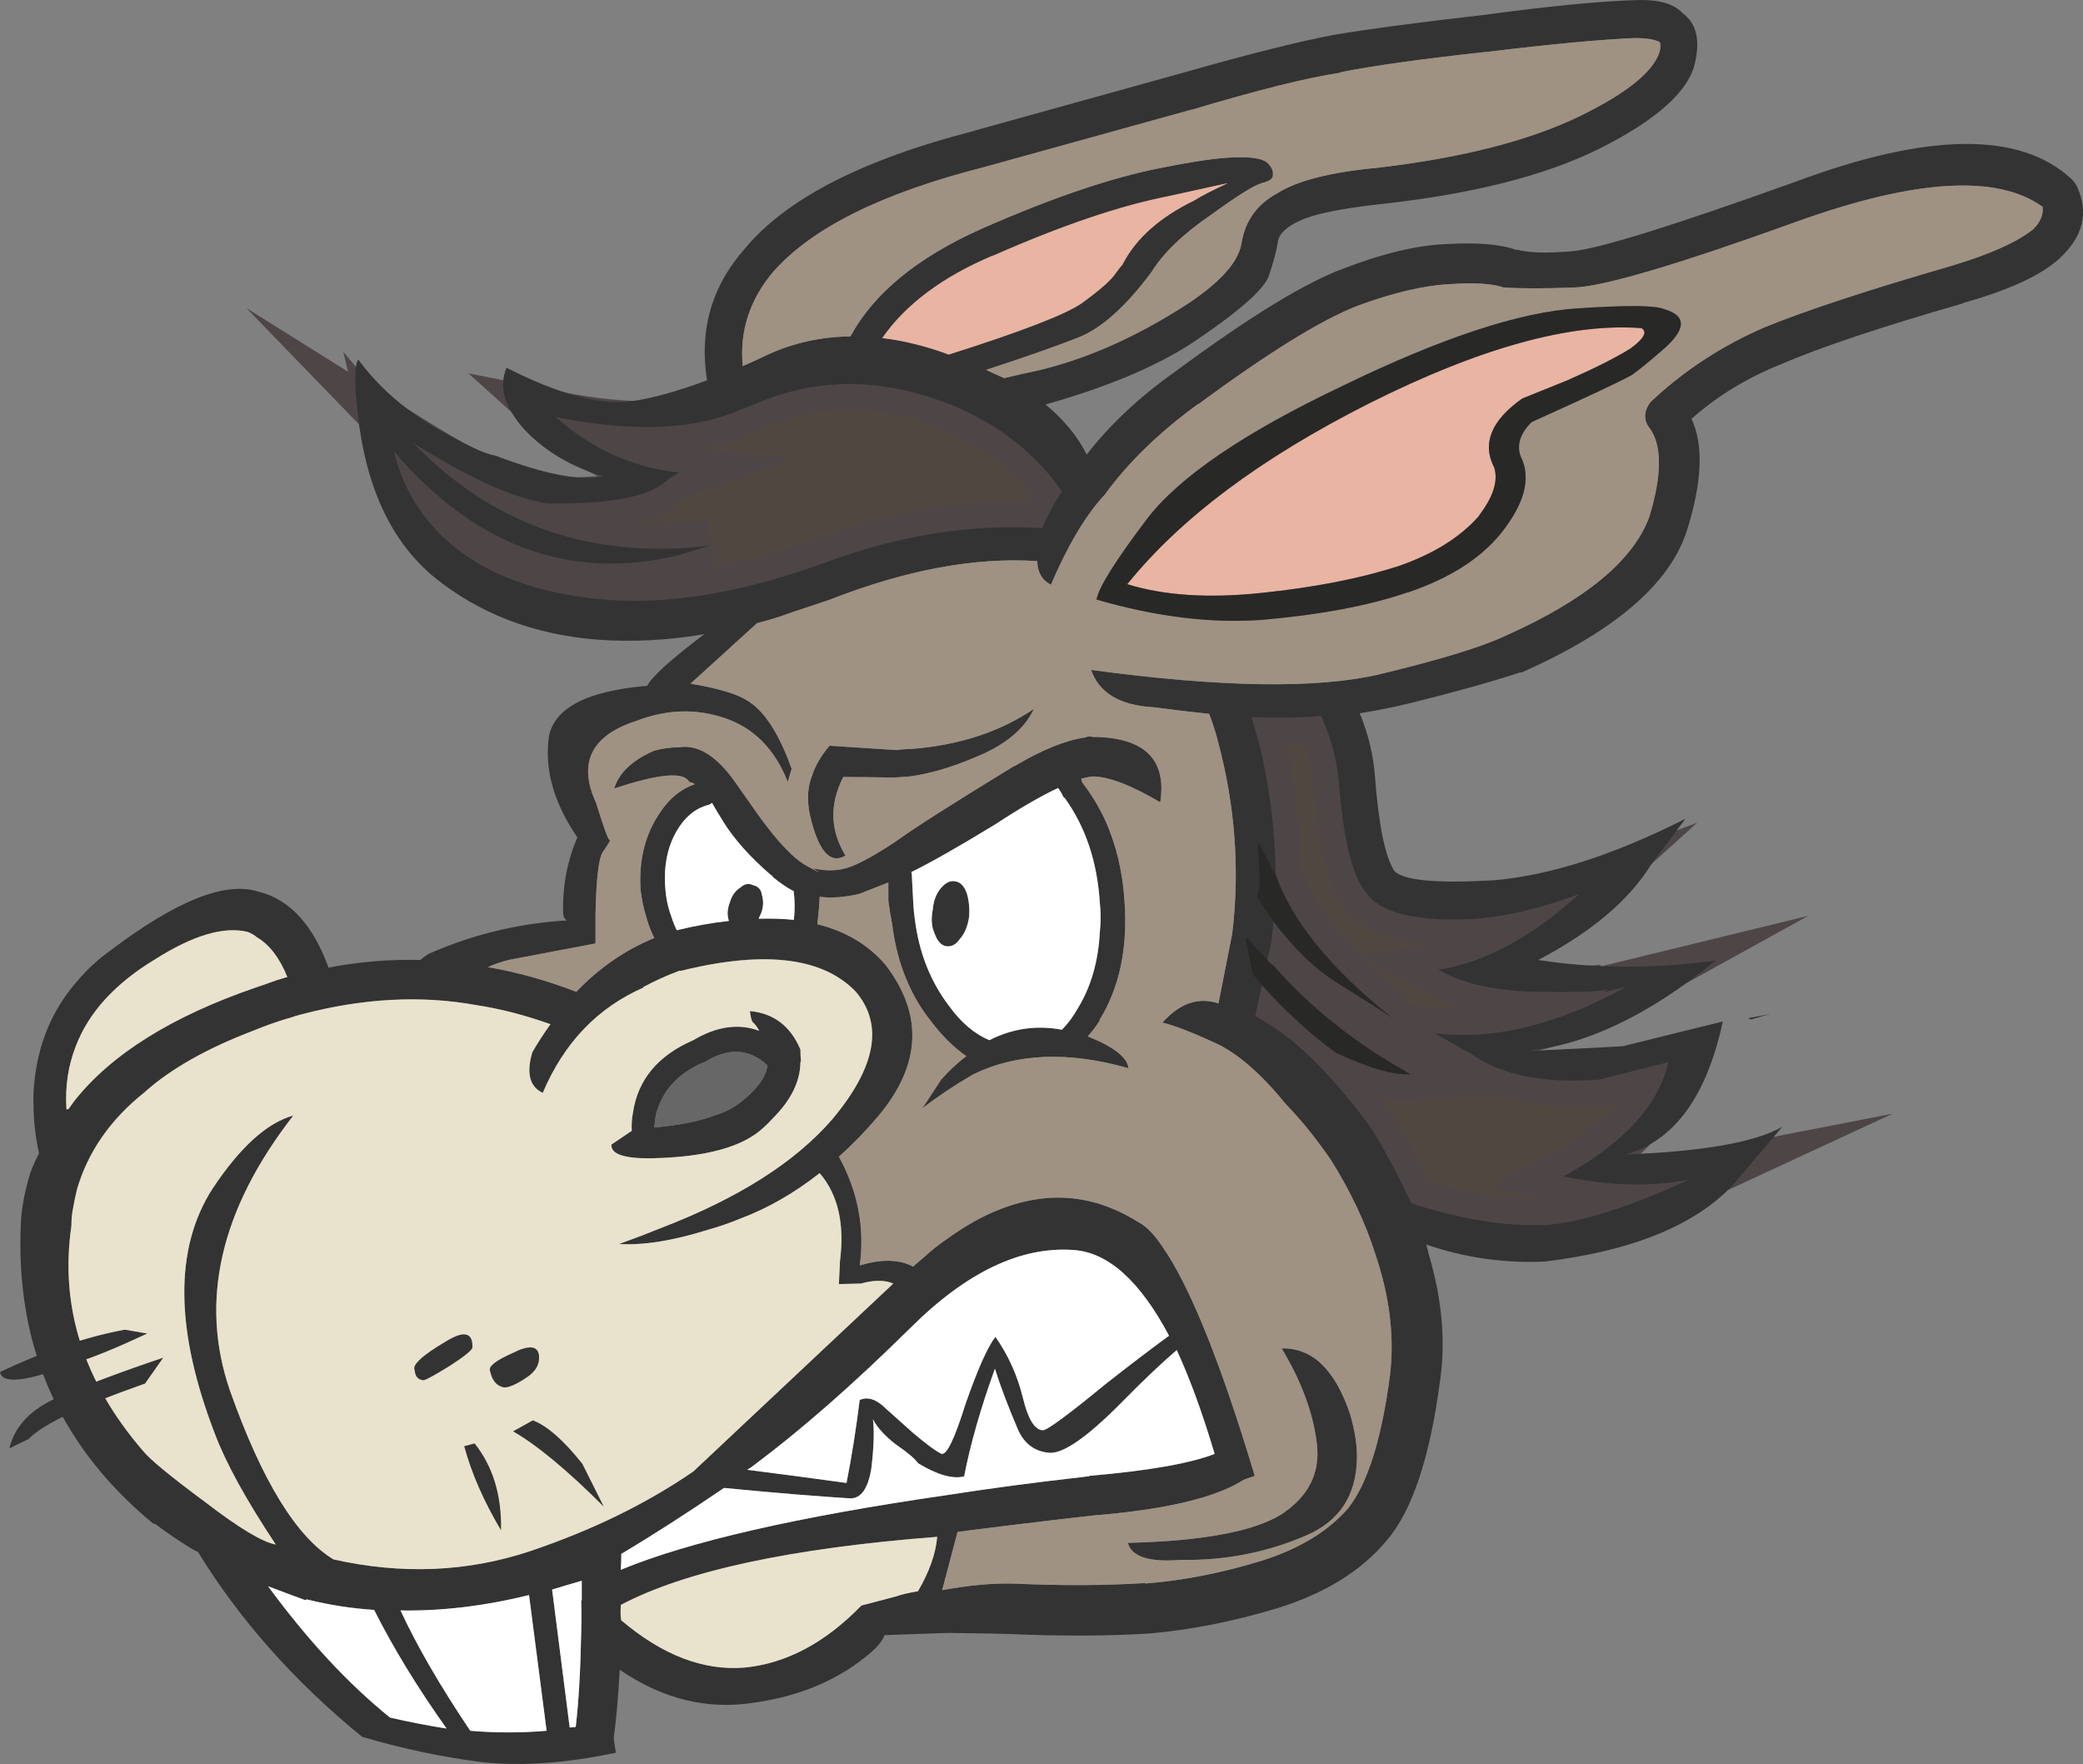
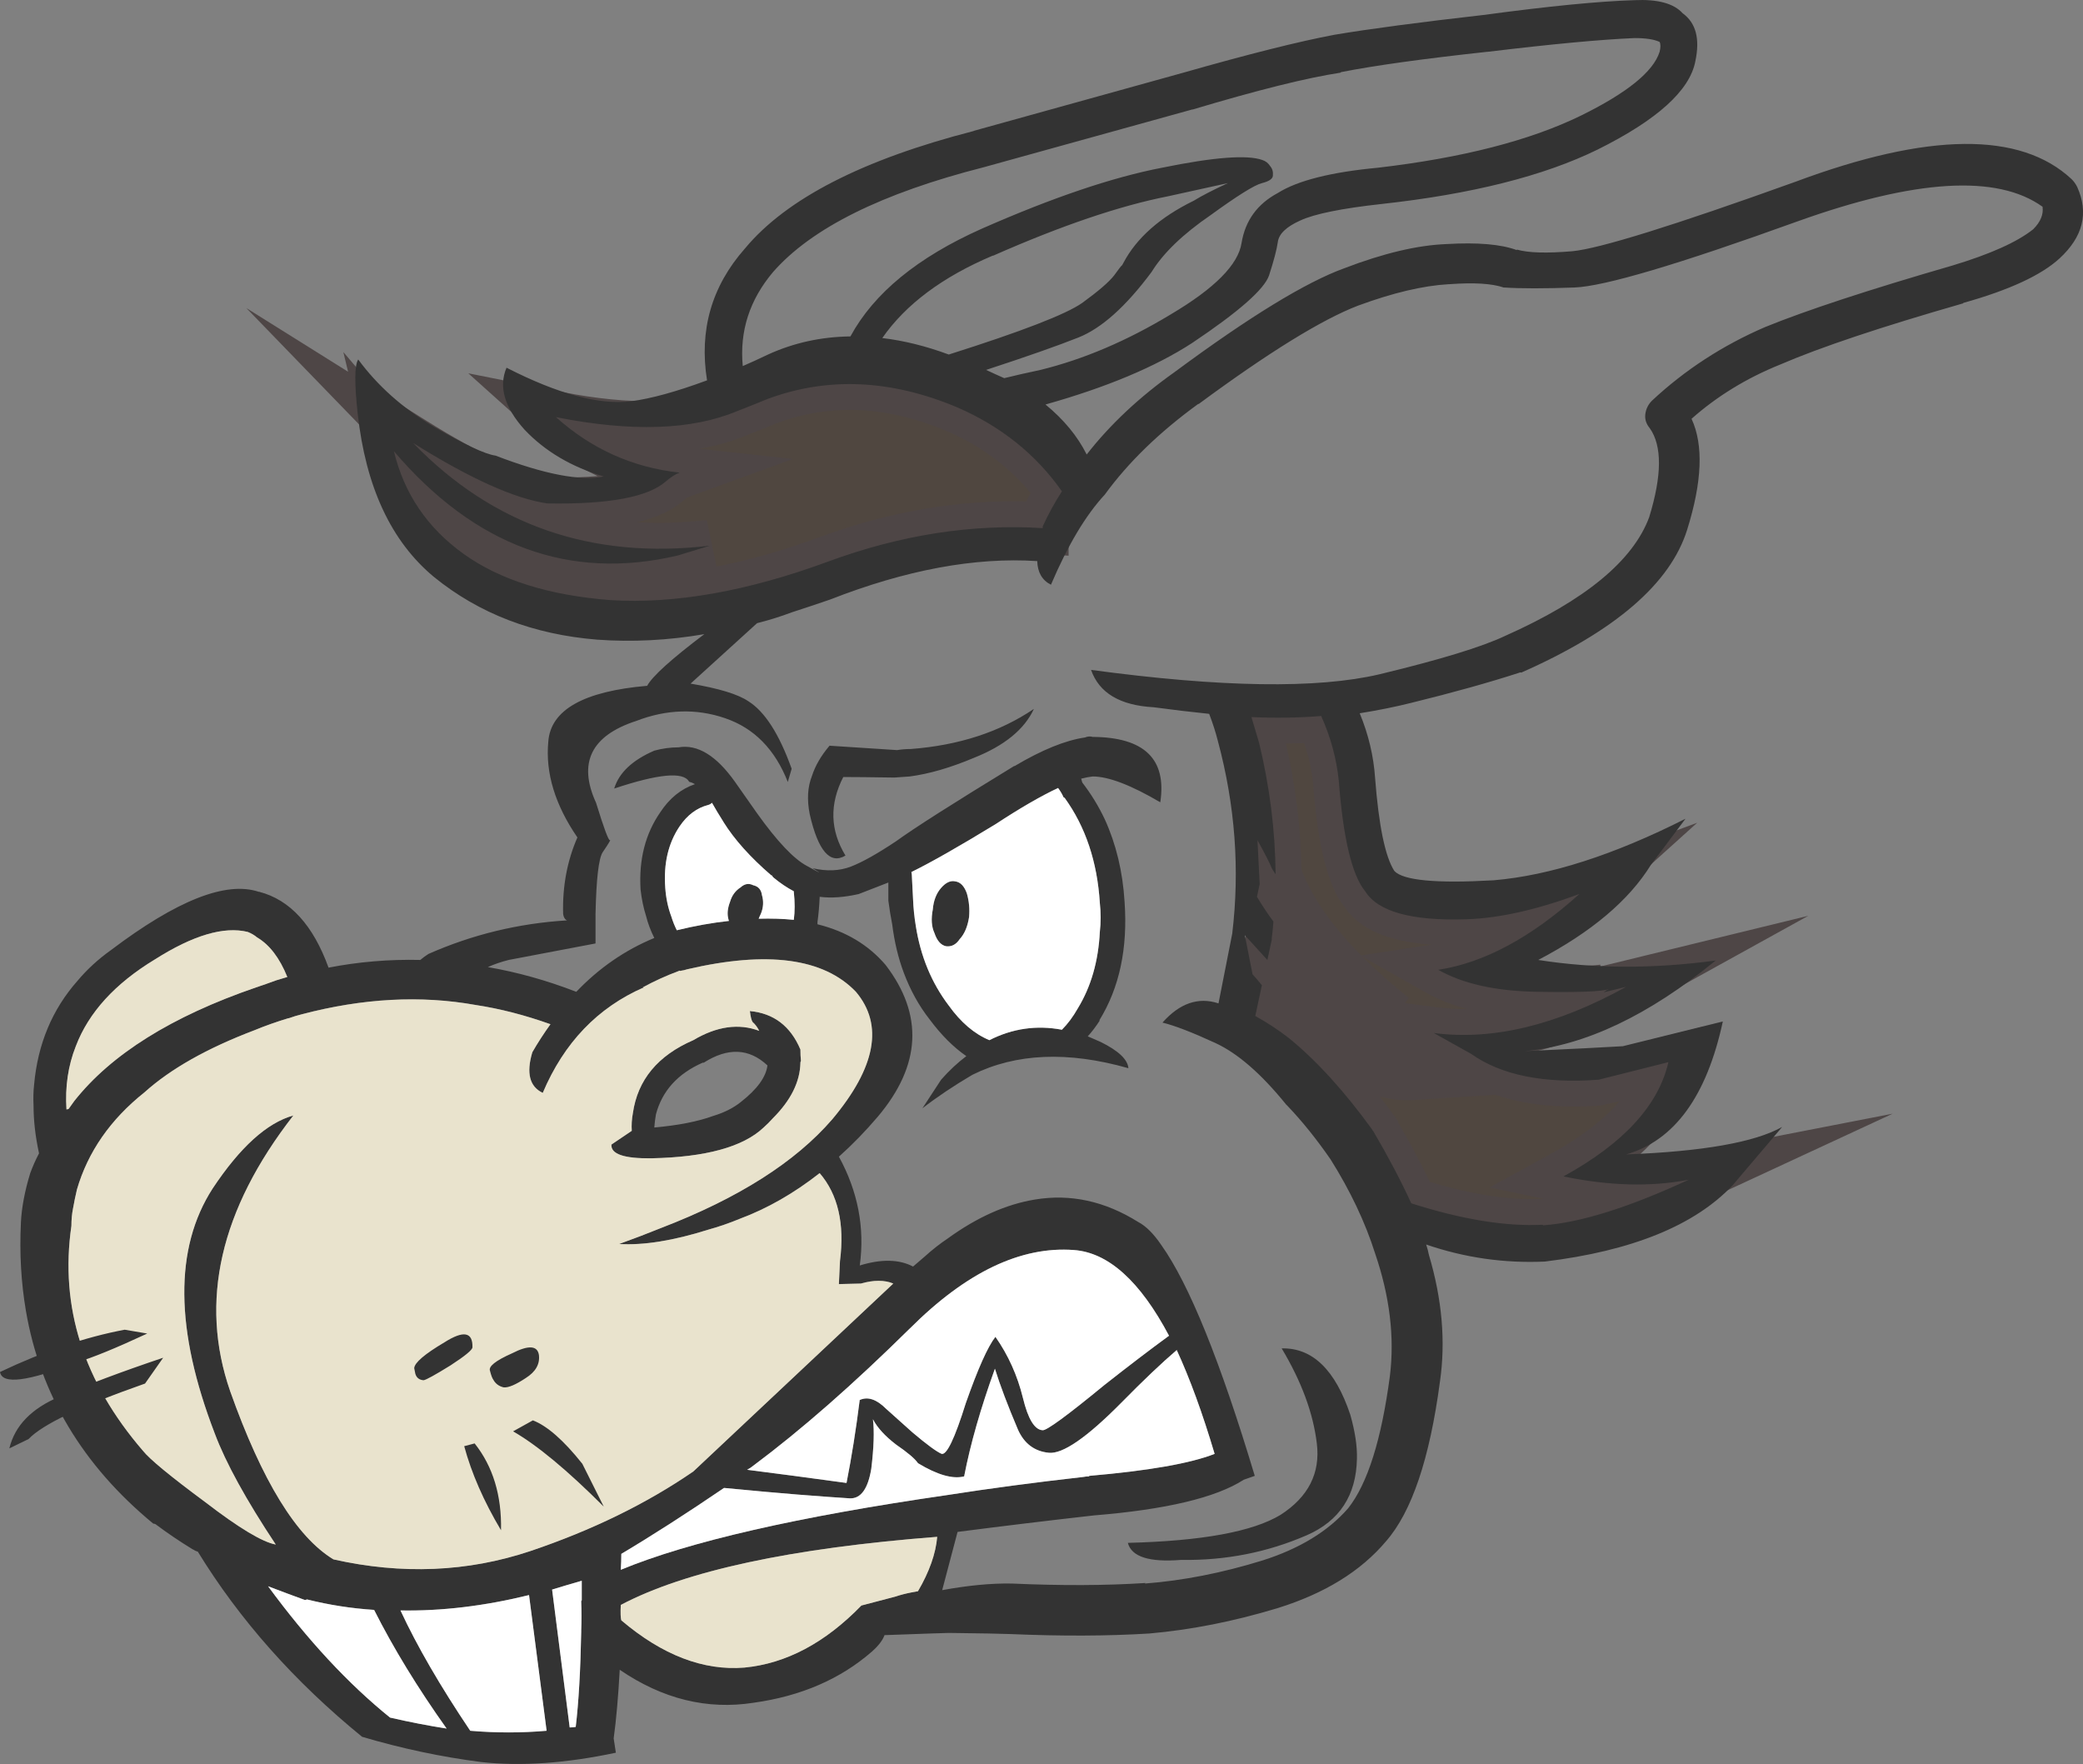
<svg xmlns="http://www.w3.org/2000/svg" id="Layer_1" data-name="Layer 1" viewBox="0 0 142.712 120.849">
  <rect x="0" y="0" width="142.712" height="120.849" fill="#808080" stroke="none" />
  <defs>
    <style>
      .cls-1 {
        fill: #9f9283;
      }

      .cls-1, .cls-2, .cls-3, .cls-4, .cls-5, .cls-6, .cls-7, .cls-8, .cls-9 {
        stroke-width: 0px;
      }

      .cls-1, .cls-2, .cls-3, .cls-4, .cls-5, .cls-6, .cls-8 {
        fill-rule: evenodd;
      }

      .cls-2 {
        fill: #333;
      }

      .cls-3 {
        fill: #e9e3cd;
      }

      .cls-4 {
        fill: #676767;
      }

      .cls-5 {
        fill: #282826;
      }

      .cls-6 {
        fill: #fff;
      }

      .cls-7 {
        fill: #504740;
      }

      .cls-8 {
        fill: #e9b4a2;
      }

      .cls-9 {
        fill: #4e4646;
      }
    </style>
  </defs>
  <g>
    <path class="cls-7" d="m46.559,32.38c-3.212-.351-6.035-1.618-8.469-3.801,5.169,1.029,9.309.891,12.421-.414.652-.251,1.342-.527,2.07-.828,4.115-1.531,8.443-1.342,12.985.565,3.011,1.305,5.407,3.225,7.189,5.759-.502.778-.941,1.581-1.317,2.409v.113c-4.843-.301-9.748.464-14.716,2.296-5.52,2.032-10.489,2.911-14.905,2.635-4.216-.326-7.565-1.38-10.05-3.162-2.484-1.782-4.077-4.128-4.78-7.038,5.545,6.499,12.019,8.883,19.421,7.151l2.221-.677c-8.08.953-14.855-1.393-20.325-7.038,3.889,2.434,6.95,3.814,9.184,4.14,4.191.075,6.901-.426,8.13-1.506.351-.301.665-.502.941-.602Zm39.897,35.117c1.681,1.856,3.375,3.4,5.081,4.629,2.233,1.054,3.939,1.543,5.119,1.468-3.688-2.033-6.825-4.517-9.41-7.453-.151-.1-.289-.226-.414-.376l.301-1.392v-.113c.05-.376.088-.753.113-1.129,1.405,1.857,2.848,3.25,4.328,4.178,2.133,1.33,3.412,2.145,3.839,2.446-4.241-3.387-6.913-6.675-8.017-9.862-.025-2.986-.402-5.984-1.129-8.995-.176-.602-.351-1.192-.527-1.769,1.656.075,3.25.05,4.78-.075.652,1.456,1.054,2.936,1.205,4.441.301,3.94.903,6.462,1.807,7.565.878,1.406,3.199,2.045,6.963,1.92,2.233-.076,4.805-.653,7.716-1.732-3.312,2.986-6.537,4.717-9.673,5.194,1.681.953,3.927,1.456,6.737,1.506,2.835.05,4.491-.012,4.968-.188-.125.05-.251.126-.376.226l1.543-.376c-4.768,2.635-9.159,3.689-13.173,3.162l2.559,1.431c2.058,1.455,4.968,2.044,8.732,1.769l4.78-1.204c-.678,2.96-3.074,5.57-7.189,7.828,3.137.653,5.997.728,8.581.226-4.115,1.908-7.44,2.949-9.974,3.124l-.037-.037c-2.534.125-5.533-.364-8.996-1.468-.727-1.581-1.593-3.224-2.597-4.93-.05-.05-.075-.088-.075-.113-1.907-2.635-3.814-4.73-5.721-6.285-.753-.577-1.518-1.079-2.296-1.506l.452-2.108Z" />
    <path class="cls-9" d="m105.038,85.771l-.07-.071h-.053c-2.546,0-5.488-.527-8.761-1.571l-.746-.238-.327-.711c-.681-1.479-1.501-3.04-2.438-4.643-.06-.078-.111-.156-.155-.233-1.776-2.436-3.562-4.393-5.31-5.819-.636-.487-1.332-.943-2.028-1.325l-1.158-.636,1.382-6.498c.045-.338.079-.676.102-1.014l.181-2.724-.031-.09-.002-.291c-.024-2.824-.384-5.702-1.07-8.554-.17-.582-.34-1.151-.509-1.709l-.732-2.403,2.51.114c1.575.072,3.108.047,4.555-.071l1.251-.103.514,1.145c.727,1.623,1.182,3.302,1.351,4.991.373,4.873,1.113,6.25,1.414,6.618l.132.184c.375.6,1.992,1.199,5.399,1.087,2.032-.069,4.441-.615,7.158-1.623l8.683-3.219-6.878,6.201c-1.632,1.471-3.265,2.666-4.89,3.58.26.014.526.023.798.028,3.521.062,4.275-.073,4.39-.101-.026.006-.049.015-.068.022l.043.112,14.217-3.467-11.621,6.422c-2.442,1.35-4.82,2.313-7.116,2.885,1.192.212,2.558.266,4.094.164l7.438-1.873-.647,2.824c-.519,2.265-1.86,4.342-4.001,6.209,1.167.014,2.277-.089,3.325-.293l14.311-2.781-13.226,6.132c-4.352,2.018-7.818,3.092-10.598,3.285l-.811.056Zm-7.073-4.796c2.935.875,5.501,1.265,7.637,1.16l.169-.008-3.72-.774,4.215-2.313c2.048-1.124,3.617-2.328,4.695-3.6l-1.303.301c-2.79.205-5.204-.043-7.212-.737l-5.677.362c-.652.04-1.391-.036-2.227-.236.307.396.612.805.917,1.226l.337.466v.078c.81,1.393,1.537,2.76,2.17,4.076Zm-1.709-12.253l2.212.29c.671.088,1.359.124,2.06.112-1.067-.282-2.025-.662-2.865-1.138l-4.34-2.461c.931.936,1.998,1.884,3.198,2.843l-.265.353Zm-7.088-9.15c.71,1.884,2.078,3.852,4.083,5.88l4.829-.735c-2.999-.212-4.971-1.078-5.991-2.622-1.124-1.447-1.802-4.143-2.132-8.465-.09-.896-.295-1.814-.609-2.725-.411.019-.827.031-1.247.036.662,2.874,1.02,5.774,1.067,8.63Zm-45.766-16.637c-.574,0-1.139-.017-1.696-.052-4.55-.352-8.233-1.526-10.972-3.49-2.828-2.029-4.669-4.742-5.471-8.064l-.505-2.091-7.881-8.134,6.971,4.362-.325-1.347,2.095,2.455,3.629,2.271c3.597,2.251,6.42,3.553,8.392,3.872,1.34.02,2.424-.022,3.301-.103-1.44-.69-2.788-1.596-4.033-2.713l-4.822-4.326,6.354,1.265c4.79.953,8.622.849,11.388-.311.689-.265,1.364-.536,2.077-.831,4.592-1.71,9.401-1.511,14.351.568,3.32,1.439,5.99,3.581,7.954,6.374l.687.978-.648,1.004c-.385.597-.732,1.215-1.034,1.842v1.606l-1.885-.117c-4.572-.284-9.28.453-13.992,2.19-5.042,1.856-9.72,2.793-13.934,2.793Zm5.02-7.312l.668,3.187c2.222-.429,4.567-1.095,7.019-1.998,4.752-1.753,9.519-2.581,14.192-2.457.101-.194.206-.387.314-.579-1.502-1.816-3.433-3.242-5.753-4.247-4.129-1.734-7.95-1.91-11.661-.53-.682.284-1.386.565-2.052.821-.984.413-2.065.72-3.24.922l6.413.701-7.152,2.603c-.011.005-.14.064-.396.283-.735.645-1.762,1.125-3.121,1.445,1.526.096,3.113.045,4.77-.151Z" />
  </g>
  <path class="cls-2" d="m66.733,8.969h-.037l14.378-3.99c4.492-1.28,7.942-2.145,10.351-2.597,2.384-.401,5.784-.853,10.2-1.355,4.466-.602,7.917-.941,10.351-1.016,1.606-.075,2.71.226,3.312.903.903.652,1.192,1.744.866,3.274-.376,2.008-2.61,4.027-6.7,6.06-3.688,1.807-8.619,3.049-14.792,3.726-2.735.301-4.592.678-5.57,1.129-.954.427-1.468.916-1.543,1.468-.075.527-.276,1.292-.602,2.296-.326.954-2.083,2.497-5.269,4.63-2.509,1.631-5.859,3.036-10.049,4.215,1.254,1.029,2.195,2.17,2.823,3.425,1.606-2.058,3.613-3.94,6.022-5.646,5.119-3.789,8.996-6.16,11.63-7.114,2.685-1.029,5.018-1.581,7.001-1.656,2.133-.126,3.739.012,4.818.414v-.037c.778.226,2.045.263,3.802.113,1.857-.176,6.938-1.757,15.244-4.743,9.134-3.412,15.457-3.475,18.969-.188.151.151.276.326.376.527.803,1.782.401,3.412-1.205,4.893-1.254,1.154-3.45,2.17-6.587,3.049l-.037.038c-5.595,1.606-9.761,2.999-12.496,4.178-2.308.928-4.341,2.17-6.097,3.726.828,1.782.728,4.316-.301,7.603-1.154,3.688-4.943,6.95-11.367,9.786-.05-.025-.088-.025-.113,0-2.083.677-4.554,1.367-7.415,2.07-1.104.276-2.283.514-3.538.715.602,1.456.953,2.936,1.054,4.441.251,3.262.69,5.383,1.317,6.361.602.652,2.873.866,6.812.64,3.839-.326,8.218-1.731,13.136-4.215l-2.371,3.162c-1.506,2.434-4.078,4.604-7.716,6.511,3.839.603,7.892.615,12.157.038-4.592,3.764-8.958,5.834-13.098,6.21,3.287-.151,5.533-.264,6.737-.339l6.85-1.694c-1.104,5.119-3.312,8.155-6.624,9.108,5.244-.201,8.807-.828,10.689-1.882l-3.387,3.99c-2.609,2.76-6.9,4.504-12.872,5.232-2.785.126-5.495-.263-8.13-1.167.075.226.138.464.188.715.903,3.036,1.154,5.934.753,8.694-.702,5.269-1.932,8.907-3.688,10.915-1.731,2.058-4.216,3.588-7.452,4.592-2.986.903-5.909,1.481-8.77,1.732-2.836.176-6.022.188-9.56.037-.577-.025-1.97-.05-4.178-.076-.176,0-1.644.051-4.404.151-.126.351-.414.728-.866,1.129-2.158,1.882-4.855,3.049-8.092,3.501-3.187.501-6.248-.251-9.184-2.258-.1,1.857-.239,3.425-.414,4.705l.15.978c-3.437.728-6.511.941-9.221.64-2.735-.351-5.458-.928-8.168-1.731-4.642-3.789-8.393-8.017-11.254-12.684-.1-.025-.188-.063-.264-.113-.025-.025-.05-.037-.075-.037-.903-.552-1.756-1.129-2.559-1.731-.05-.025-.1-.037-.151-.037-4.843-3.99-7.753-8.857-8.732-14.604-.326-1.932-.439-3.927-.339-5.985v-.037c.05-1.028.264-2.158.64-3.387.176-.477.376-.928.602-1.355-.251-1.154-.376-2.246-.376-3.275-.025-.501-.012-.978.038-1.43.251-2.785,1.242-5.157,2.973-7.114.652-.778,1.418-1.481,2.296-2.108,4.517-3.412,7.891-4.742,10.124-3.99h.038c2.108.552,3.688,2.283,4.742,5.194,2.058-.401,4.153-.577,6.286-.527.176-.15.364-.288.565-.414,3.011-1.33,6.172-2.095,9.485-2.296-.151-.075-.239-.226-.264-.451-.05-1.882.276-3.626.978-5.232-1.531-2.233-2.195-4.416-1.995-6.549.151-2.183,2.409-3.463,6.775-3.839.351-.652,1.656-1.832,3.915-3.538-2.484.426-4.931.552-7.339.376-4.366-.351-8.092-1.782-11.179-4.291-2.936-2.434-4.68-6.173-5.232-11.216-.226-2.083-.213-3.312.038-3.688,1.33,1.807,3.049,3.337,5.156,4.592,2.108,1.229,3.526,1.895,4.253,1.995,3.337,1.279,5.809,1.756,7.414,1.43-2.208-.652-4.015-1.719-5.42-3.199-1.38-1.531-1.794-2.949-1.242-4.253,3.538,1.807,6.386,2.572,8.544,2.296,1.355-.176,3.086-.652,5.194-1.43-.552-3.438.314-6.449,2.597-9.033,2.835-3.412,8.067-6.097,15.695-8.055Zm-20.174,23.411c-.276.1-.59.301-.941.602-1.229,1.079-3.94,1.581-8.13,1.506-2.233-.326-5.294-1.706-9.184-4.14,5.47,5.646,12.245,7.992,20.325,7.038l-2.221.677c-7.402,1.732-13.876-.652-19.421-7.151.702,2.911,2.296,5.257,4.78,7.038,2.484,1.782,5.834,2.835,10.05,3.162,4.416.276,9.385-.602,14.905-2.635,4.968-1.832,9.874-2.597,14.716-2.296v-.113c.376-.828.816-1.631,1.317-2.409-1.782-2.534-4.178-4.454-7.189-5.759-4.542-1.907-8.87-2.095-12.985-.565-.728.301-1.418.577-2.07.828-3.111,1.305-7.252,1.443-12.421.414,2.434,2.183,5.256,3.45,8.469,3.801Zm.64,21.153c-.401-.677-2.108-.515-5.119.489.326-1.079,1.242-1.945,2.748-2.597.552-.15,1.104-.226,1.656-.226,1.305-.226,2.597.565,3.877,2.371.427.602.928,1.317,1.506,2.145,1.38,1.932,2.522,3.137,3.425,3.613.954.527,1.079.577.376.151.979.226,1.857.188,2.635-.113.778-.301,1.807-.878,3.086-1.731,1.205-.878,3.902-2.597,8.092-5.156h.038c1.857-1.104,3.462-1.757,4.818-1.957.176-.075.351-.088.527-.038,3.538.025,5.081,1.518,4.63,4.479-2.008-1.18-3.551-1.769-4.63-1.769-.226.025-.489.075-.79.151.025.075.05.163.075.264.602.778,1.117,1.618,1.543,2.521.778,1.706,1.229,3.588,1.355,5.646.226,3.187-.351,5.897-1.732,8.13h.038c-.276.427-.552.791-.828,1.092.301.126.59.251.866.376,1.229.602,1.869,1.205,1.919,1.807-4.14-1.179-7.703-1.029-10.689.451-1.28.753-2.421,1.518-3.425,2.296l1.28-1.957c.552-.627,1.129-1.167,1.731-1.619-.878-.602-1.719-1.442-2.521-2.521-.728-.928-1.317-1.995-1.769-3.199-.376-1.003-.64-2.108-.791-3.312-.1-.501-.188-1.041-.263-1.618v-1.242c-1.029.401-1.707.665-2.033.79-1.004.226-1.894.289-2.672.188-.025.603-.075,1.18-.151,1.732v.15c1.932.477,3.488,1.406,4.667,2.785,2.609,3.412,2.434,6.876-.527,10.388-.853,1.004-1.744,1.92-2.672,2.748,1.304,2.384,1.782,4.868,1.43,7.453,1.481-.452,2.697-.427,3.651.075l.79-.678c.527-.476,1.054-.89,1.581-1.242,2.007-1.456,4.002-2.347,5.984-2.672,2.434-.402,4.793.112,7.076,1.543.527.276,1.054.803,1.581,1.581,1.907,2.685,4.04,7.954,6.399,15.808l-.753.264c-1.907,1.229-5.332,2.044-10.275,2.446-3.111.351-6.223.727-9.334,1.129l-1.054,3.99c1.782-.326,3.362-.477,4.742-.452h.038c3.387.151,6.436.138,9.146-.037l-.038.037c2.61-.201,5.295-.727,8.055-1.581,2.534-.803,4.492-1.995,5.871-3.576,1.33-1.681,2.284-4.705,2.861-9.071.326-2.66-.012-5.458-1.016-8.394-.677-2.133-1.694-4.278-3.049-6.436-.954-1.38-1.932-2.597-2.936-3.651-.05-.051-.088-.088-.113-.113-1.706-2.108-3.325-3.513-4.855-4.215-1.581-.728-2.785-1.192-3.614-1.393,1.18-1.33,2.459-1.769,3.839-1.317l.941-4.78c.527-4.392.201-8.783-.978-13.173-.151-.602-.351-1.229-.602-1.882-1.229-.126-2.496-.276-3.801-.452-2.309-.126-3.739-.979-4.291-2.559,8.908,1.204,15.495,1.304,19.76.301,4.165-1.004,7.038-1.882,8.619-2.635,5.47-2.434,8.757-5.144,9.861-8.13.878-2.86.891-4.893.037-6.097-.251-.301-.351-.627-.301-.979.05-.351.201-.652.452-.903,2.258-2.108,4.843-3.789,7.753-5.044,2.835-1.154,7.114-2.559,12.835-4.216,2.585-.778,4.429-1.606,5.533-2.484.502-.502.715-1.016.64-1.543-3.111-2.233-8.72-1.894-16.824,1.016-8.13,2.936-13.211,4.441-15.244,4.517-2.058.075-3.663.075-4.818,0h-.037c-.803-.276-2.045-.351-3.726-.226h-.037c-1.757.1-3.827.59-6.21,1.468-2.484.954-6.122,3.199-10.915,6.737h-.038c-2.66,1.932-4.793,4.002-6.399,6.21-1.305,1.405-2.534,3.463-3.688,6.173-.602-.301-.916-.841-.941-1.619-4.266-.276-8.996.602-14.19,2.635-.878.301-1.744.59-2.597.866-.803.301-1.606.552-2.409.753l-4.554,4.14c1.932.326,3.249.727,3.952,1.204,1.129.703,2.12,2.246,2.973,4.63l-.264.903c-.878-2.233-2.308-3.688-4.291-4.366s-4.015-.615-6.097.188c-3.086,1.003-4.002,2.873-2.748,5.608.527,1.707.841,2.56.941,2.56.1-.076-.063.201-.489.828-.276.426-.439,1.844-.49,4.253v1.994l-5.947,1.129c-.502.126-.978.289-1.43.49,2.033.351,4.052.916,6.06,1.694,1.556-1.631,3.337-2.86,5.345-3.689-.251-.501-.439-1.003-.565-1.506-.176-.552-.301-1.154-.376-1.806-.125-2.058.326-3.827,1.355-5.307.627-.953,1.418-1.593,2.371-1.919-.126-.075-.251-.126-.376-.151l-.038-.037Zm29.132-34.665c.326-.451.502-.677.527-.677.025-.025.062-.088.113-.188.903-1.706,2.509-3.124,4.818-4.253.527-.326,1.305-.728,2.334-1.205-1.506.326-2.873.627-4.103.903-3.312.652-7.302,2.007-11.969,4.065h-.037c-3.438,1.455-5.96,3.337-7.566,5.646,1.481.176,2.999.552,4.554,1.129,4.993-1.581,8.042-2.76,9.146-3.538,1.104-.803,1.832-1.43,2.183-1.882Zm-14.867,32.52c.301-.05.615-.075.941-.075,3.287-.251,6.097-1.167,8.431-2.748-.652,1.405-2.02,2.522-4.103,3.35-1.606.677-3.074,1.104-4.404,1.279-.351.025-.702.05-1.054.075-1.606-.025-2.773-.037-3.5-.037-.953,1.857-.903,3.651.15,5.382-1.054.628-1.869-.313-2.446-2.822-.201-1.004-.15-1.882.151-2.635.226-.703.627-1.393,1.204-2.07l4.629.301Zm17.426-32.745c-1.756,2.359-3.425,3.852-5.006,4.479-1.455.577-3.563,1.317-6.323,2.22.426.201.841.389,1.242.565.702-.176,1.531-.364,2.484-.565,2.961-.728,5.934-1.995,8.92-3.801,3.011-1.782,4.629-3.412,4.855-4.893.251-1.531,1.079-2.673,2.484-3.425,1.355-.853,3.638-1.43,6.85-1.731,5.796-.677,10.438-1.869,13.926-3.576,3.162-1.556,4.956-3.011,5.382-4.366.075-.301.075-.527,0-.678-.376-.175-.941-.263-1.694-.263h-.037c-2.334.1-5.684.414-10.049.941h-.037c-4.391.477-7.729.941-10.012,1.392l-.037.038c-2.309.351-5.684,1.192-10.125,2.522h-.037l-14.265,3.952c-7.001,1.782-11.818,4.178-14.453,7.189-1.606,1.907-2.296,4.052-2.07,6.436.527-.226,1.104-.489,1.731-.79,1.757-.803,3.638-1.217,5.646-1.242,1.606-2.961,4.604-5.42,8.996-7.377,4.843-2.133,8.958-3.525,12.345-4.178,3.563-.728,5.859-.903,6.888-.527.226.075.401.214.527.414.15.176.213.389.188.64,0,.226-.251.401-.753.527-.502.126-1.669.853-3.501,2.183-1.907,1.305-3.262,2.61-4.065,3.915Zm8.506,41.251c-.075-.1-.163-.238-.264-.414-.126-.326-.452-.966-.979-1.919l.151,3.011-.188.865c.376.628.753,1.192,1.129,1.694-.025.376-.063.753-.113,1.129v.113l-.301,1.392c-.427-.476-.941-1.041-1.543-1.694l.527,2.673c.226.251.439.501.64.753l-.452,2.108c.778.426,1.543.928,2.296,1.506,1.907,1.556,3.814,3.651,5.721,6.285,0,.025.025.063.075.113,1.003,1.706,1.869,3.35,2.597,4.93,3.463,1.104,6.461,1.593,8.996,1.468l.037.037c2.534-.176,5.859-1.217,9.974-3.124-2.584.502-5.445.427-8.581-.226,4.115-2.258,6.511-4.868,7.189-7.828l-4.78,1.204c-3.764.276-6.675-.314-8.732-1.769l-2.559-1.431c4.015.527,8.406-.527,13.173-3.162l-1.543.376c.126-.1.251-.176.376-.226-.477.176-2.133.238-4.968.188-2.81-.05-5.056-.552-6.737-1.506,3.136-.477,6.361-2.208,9.673-5.194-2.911,1.079-5.483,1.656-7.716,1.732-3.764.125-6.085-.515-6.963-1.92-.903-1.103-1.506-3.626-1.807-7.565-.151-1.506-.552-2.986-1.205-4.441-1.531.126-3.124.151-4.78.075.176.577.351,1.167.527,1.769.727,3.011,1.104,6.01,1.129,8.995ZM5.269,81.498c-.1.426-.188.853-.264,1.28-.075.376-.113.778-.113,1.204-.803,5.546.828,10.677,4.893,15.394.452.577,1.882,1.756,4.291,3.538,2.284,1.756,3.89,2.722,4.818,2.898-2.033-3.061-3.425-5.596-4.178-7.603-2.735-7.101-2.785-12.697-.15-16.787,1.882-2.835,3.726-4.504,5.533-5.006-5.018,6.448-6.461,12.747-4.328,18.894,2.183,6.148,4.542,9.987,7.076,11.518,4.692,1.053,9.184.865,13.474-.565,4.241-1.431,7.967-3.25,11.179-5.458l13.7-12.873c-.602-.251-1.342-.251-2.22,0l-1.506.037.075-1.581c.326-2.56-.138-4.567-1.392-6.022-1.757,1.38-3.576,2.421-5.458,3.124-.728.301-1.456.552-2.183.753-2.384.753-4.416,1.078-6.097.978.978-.351,1.932-.715,2.86-1.092,5.294-2.033,9.209-4.517,11.743-7.453,2.986-3.563,3.525-6.473,1.618-8.732-2.208-2.308-6.06-2.823-11.555-1.543-.15.05-.314.087-.489.112-.05-.025-.075-.025-.075,0-.878.326-1.706.703-2.484,1.129h.075c-3.162,1.381-5.47,3.79-6.926,7.227-.903-.426-1.142-1.355-.715-2.785.376-.652.791-1.292,1.242-1.919-1.757-.628-3.463-1.067-5.119-1.317-3.764-.678-7.741-.465-11.931.64-.301.076-.59.163-.866.264h-.037c-.828.251-1.606.526-2.334.828-3.237,1.23-5.746,2.647-7.528,4.253-2.334,1.856-3.877,4.077-4.629,6.662Zm5.345-15.771c-2.735,1.656-4.542,3.639-5.42,5.947-.527,1.33-.74,2.773-.64,4.328.05,0,.1-.012.151-.037.125-.176.251-.351.376-.527,2.534-3.212,6.687-5.809,12.458-7.792.452-.15.916-.313,1.393-.489.251-.076.502-.151.753-.226-.527-1.305-1.217-2.208-2.07-2.71-.176-.151-.389-.276-.64-.376-1.631-.401-3.751.226-6.361,1.882Zm81.901,31.202c.326,1.154.477,2.158.452,3.011-.05,2.509-1.192,4.253-3.425,5.232-2.71,1.179-5.583,1.744-8.619,1.694-2.183.176-3.4-.213-3.651-1.167,5.069-.126,8.556-.765,10.463-1.92,1.907-1.229,2.735-2.86,2.484-4.893-.251-2.083-1.054-4.253-2.409-6.511,2.108-.05,3.676,1.468,4.705,4.554Zm-11.894-4.442c-1.029.878-2.296,2.083-3.802,3.614-2.359,2.383-4.015,3.525-4.968,3.425-.978-.101-1.681-.628-2.108-1.581-.702-1.655-1.23-3.049-1.581-4.178-.978,2.71-1.681,5.169-2.108,7.377-.778.201-1.832-.1-3.162-.903-.201-.301-.702-.728-1.506-1.28-.753-.577-1.279-1.154-1.581-1.731.1.803.063,1.932-.113,3.387-.226,1.38-.715,2.058-1.468,2.032-.803-.05-2.008-.137-3.614-.263-1.254-.101-2.923-.251-5.006-.451-2.584,1.756-4.93,3.262-7.038,4.517,0,.351-.012.715-.037,1.091,4.667-1.932,12.12-3.638,22.357-5.119,2.886-.451,5.997-.865,9.335-1.242.125-.026.251-.038.376-.038l.037-.037c4.065-.351,6.926-.853,8.581-1.506-.828-2.785-1.694-5.156-2.597-7.114Zm-5.269-30.637c-.176-2.81-.979-5.207-2.409-7.189l-.075-.038c-.1-.226-.226-.439-.376-.64-1.179.552-2.61,1.38-4.291,2.484-2.509,1.531-4.429,2.622-5.759,3.274.025.101.038.226.038.376.025.452.05.941.075,1.468.025.628.088,1.242.188,1.844.326,2.083,1.079,3.902,2.258,5.458.828,1.154,1.756,1.944,2.785,2.372,1.581-.804,3.237-1.042,4.968-.715.401-.401.765-.891,1.092-1.468.903-1.481,1.405-3.224,1.506-5.232.075-.652.075-1.317,0-1.994Zm-10.878-1.017c.326-.376.652-.527.978-.451.351.05.615.326.791.828.15.527.201,1.067.15,1.619-.1.652-.314,1.154-.64,1.506-.251.376-.565.54-.941.489-.351-.075-.615-.376-.791-.903-.201-.427-.238-.967-.113-1.619.05-.602.239-1.092.565-1.468Zm-14.905-4.517c-.301-.477-.565-.916-.791-1.317-.075.075-.163.126-.264.151-.778.201-1.43.69-1.957,1.468-.778,1.154-1.104,2.559-.979,4.215.05.703.188,1.355.414,1.958.1.326.226.64.376.941,1.229-.301,2.421-.515,3.576-.64-.025-.05-.038-.087-.038-.112-.1-.351-.062-.753.113-1.205.126-.426.364-.753.715-.978.276-.251.565-.301.866-.151.351.076.552.301.602.678.125.426.1.853-.075,1.28-.05.1-.1.213-.151.338.853-.025,1.656,0,2.409.076.075-.577.075-1.217,0-1.919v-.038c-.477-.251-.941-.565-1.393-.941-.05-.05-.088-.1-.113-.15h-.038c-1.43-1.23-2.521-2.446-3.274-3.651Zm5.307,16.373c-.025.025-.037.063-.037.113-.025,1.305-.652,2.571-1.882,3.801-.201.226-.414.439-.64.64-1.405,1.33-3.965,2.033-7.678,2.108-1.882.025-2.798-.289-2.748-.941l1.393-.941c-.025-.402,0-.804.075-1.205.326-2.283,1.706-3.952,4.14-5.005,1.606-.953,3.111-1.167,4.517-.64-.126-.251-.276-.451-.452-.602-.075-.101-.138-.351-.188-.753,1.631.151,2.785,1.028,3.463,2.635,0,.276.012.54.037.79Zm-6.022,3.764c.753-.226,1.38-.54,1.882-.941,1.129-.878,1.744-1.719,1.844-2.521-1.255-1.179-2.71-1.242-4.366-.188h-.075c-1.706.753-2.773,1.932-3.199,3.538-.05.276-.088.577-.113.903,1.656-.15,2.999-.414,4.027-.79Zm13.474,14.566c-3.864,3.814-7.427,6.937-10.689,9.371-.151.126-.301.226-.452.301,1.982.251,4.253.552,6.812.903.351-1.782.652-3.676.903-5.683.552-.251,1.154-.051,1.807.602.527.476,1.129,1.016,1.807,1.618.979.828,1.644,1.317,1.995,1.468.351.101.903-1.053,1.656-3.462.828-2.359,1.506-3.877,2.033-4.554.878,1.254,1.506,2.647,1.882,4.178.351,1.456.803,2.195,1.355,2.221.276.025,1.681-1.004,4.216-3.087,1.656-1.305,3.136-2.434,4.441-3.387-1.982-3.739-4.153-5.696-6.511-5.871-3.638-.276-7.39,1.518-11.254,5.383Zm-34.891,19.308c1.129,2.434,2.723,5.182,4.78,8.243,1.757.151,3.5.151,5.232,0l-1.204-9.296c-3.061.753-5.997,1.103-8.808,1.053Zm-6.399-.753c-.075.025-.125.037-.15.037-.828-.301-1.669-.615-2.522-.941,2.71,3.689,5.495,6.687,8.356,8.996,1.305.301,2.597.552,3.877.753-1.982-2.785-3.639-5.495-4.968-8.13-1.556-.101-3.086-.339-4.592-.715Zm18.819.037v-1.317c-.702.201-1.38.402-2.032.603l1.205,9.447c.125,0,.263-.012.414-.037.201-1.681.326-3.852.376-6.512v-.113c.025-.652.025-1.305,0-1.957v-.037c.025-.025.037-.05.037-.076Zm2.673.339c-.025.552-.012.903.037,1.054,2.81,2.383,5.621,3.462,8.431,3.237,2.86-.276,5.533-1.694,8.017-4.253l2.296-.602c.376-.125.766-.226,1.167-.301.125-.026.264-.051.414-.076.778-1.33,1.217-2.571,1.317-3.726-10.037.779-17.263,2.334-21.68,4.667Z" />
-   <path class="cls-1" d="m47.198,53.533l.038.037c.125.025.251.075.376.151-.953.326-1.744.966-2.371,1.919-1.029,1.481-1.481,3.25-1.355,5.307.075.652.201,1.254.376,1.806.126.502.314,1.004.565,1.506-2.007.828-3.789,2.058-5.345,3.689-2.007-.778-4.027-1.342-6.06-1.694.452-.201.928-.364,1.43-.49l5.947-1.129v-1.994c.05-2.409.214-3.827.49-4.253.426-.627.59-.903.489-.828-.1,0-.414-.853-.941-2.56-1.255-2.735-.339-4.604,2.748-5.608,2.083-.803,4.115-.866,6.097-.188s3.412,2.133,4.291,4.366l.264-.903c-.853-2.384-1.844-3.927-2.973-4.63-.703-.477-2.02-.878-3.952-1.204l4.554-4.14c.803-.201,1.606-.452,2.409-.753.853-.276,1.719-.565,2.597-.866,5.194-2.032,9.924-2.911,14.19-2.635.025.778.339,1.317.941,1.619,1.154-2.71,2.384-4.768,3.688-6.173,1.606-2.208,3.739-4.278,6.399-6.21h.038c4.793-3.538,8.431-5.784,10.915-6.737,2.384-.878,4.454-1.367,6.21-1.468h.037c1.681-.126,2.923-.05,3.726.226h.037c1.154.075,2.76.075,4.818,0,2.033-.075,7.114-1.581,15.244-4.517,8.105-2.911,13.713-3.249,16.824-1.016.075.527-.138,1.041-.64,1.543-1.104.878-2.948,1.706-5.533,2.484-5.721,1.656-9.999,3.061-12.835,4.216-2.911,1.254-5.495,2.936-7.753,5.044-.251.251-.402.552-.452.903-.05.351.05.677.301.979.853,1.204.841,3.237-.037,6.097-1.104,2.986-4.391,5.696-9.861,8.13-1.581.753-4.454,1.631-8.619,2.635-4.266,1.003-10.852.903-19.76-.301.552,1.581,1.982,2.434,4.291,2.559,1.305.176,2.572.326,3.801.452.251.652.452,1.279.602,1.882,1.179,4.391,1.506,8.782.978,13.173l-.941,4.78c-1.38-.451-2.66-.012-3.839,1.317.828.201,2.033.665,3.614,1.393,1.531.702,3.149,2.108,4.855,4.215.025.025.063.062.113.113,1.004,1.053,1.982,2.271,2.936,3.651,1.355,2.158,2.371,4.303,3.049,6.436,1.004,2.936,1.342,5.734,1.016,8.394-.577,4.366-1.531,7.389-2.861,9.071-1.38,1.581-3.337,2.773-5.871,3.576-2.76.853-5.445,1.38-8.055,1.581l.038-.037c-2.71.176-5.759.188-9.146.037h-.038c-1.38-.025-2.961.126-4.742.452l1.054-3.99c3.111-.402,6.223-.779,9.334-1.129,4.943-.402,8.368-1.217,10.275-2.446l.753-.264c-2.359-7.854-4.491-13.123-6.399-15.808-.527-.778-1.054-1.305-1.581-1.581-2.284-1.431-4.642-1.945-7.076-1.543-1.982.326-3.977,1.217-5.984,2.672-.527.351-1.054.765-1.581,1.242l-.79.678c-.954-.502-2.17-.527-3.651-.075.351-2.585-.126-5.069-1.43-7.453.928-.828,1.819-1.744,2.672-2.748,2.961-3.512,3.136-6.976.527-10.388-1.18-1.38-2.735-2.308-4.667-2.785v-.15c.075-.552.125-1.129.151-1.732.778.101,1.668.038,2.672-.188.326-.125,1.004-.389,2.033-.79v1.242c.075.577.163,1.117.263,1.618.151,1.205.414,2.309.791,3.312.452,1.204,1.041,2.271,1.769,3.199.803,1.079,1.643,1.919,2.521,2.521-.602.452-1.179.992-1.731,1.619l-1.28,1.957c1.004-.778,2.145-1.543,3.425-2.296,2.986-1.481,6.549-1.63,10.689-.451-.05-.602-.69-1.205-1.919-1.807-.276-.125-.565-.251-.866-.376.276-.301.552-.665.828-1.092h-.038c1.38-2.233,1.957-4.943,1.732-8.13-.126-2.058-.577-3.94-1.355-5.646-.426-.903-.941-1.744-1.543-2.521-.025-.1-.05-.188-.075-.264.301-.075.565-.126.79-.151,1.079,0,2.622.59,4.63,1.769.451-2.961-1.092-4.454-4.63-4.479-.175-.05-.351-.037-.527.038-1.355.201-2.961.853-4.818,1.957h-.038c-4.19,2.559-6.888,4.278-8.092,5.156-1.279.853-2.308,1.431-3.086,1.731-.778.301-1.656.339-2.635.113.703.426.577.376-.376-.151-.903-.476-2.045-1.681-3.425-3.613-.577-.828-1.079-1.543-1.506-2.145-1.28-1.807-2.572-2.597-3.877-2.371-.552,0-1.104.075-1.656.226-1.506.652-2.421,1.518-2.748,2.597,3.011-1.004,4.717-1.167,5.119-.489Zm31.692-34.891c.803-1.305,2.158-2.61,4.065-3.915,1.832-1.33,2.999-2.057,3.501-2.183.502-.125.753-.301.753-.527.025-.251-.038-.464-.188-.64-.126-.201-.301-.339-.527-.414-1.029-.376-3.325-.201-6.888.527-3.387.652-7.503,2.045-12.345,4.178-4.391,1.957-7.39,4.416-8.996,7.377-2.007.025-3.889.439-5.646,1.242-.627.301-1.205.565-1.731.79-.226-2.384.464-4.529,2.07-6.436,2.635-3.011,7.452-5.407,14.453-7.189l14.265-3.952h.037c4.441-1.33,7.816-2.17,10.125-2.522l.037-.038c2.283-.451,5.621-.916,10.012-1.392h.037c4.366-.527,7.716-.841,10.049-.941h.037c.753,0,1.317.088,1.694.263.075.151.075.376,0,.678-.426,1.355-2.22,2.81-5.382,4.366-3.488,1.706-8.13,2.898-13.926,3.576-3.212.301-5.495.878-6.85,1.731-1.405.753-2.233,1.895-2.484,3.425-.226,1.481-1.844,3.111-4.855,4.893-2.986,1.807-5.959,3.074-8.92,3.801-.953.201-1.782.389-2.484.565-.401-.176-.816-.364-1.242-.565,2.76-.903,4.868-1.643,6.323-2.22,1.581-.627,3.25-2.12,5.006-4.479Zm-17.426,32.745l-4.629-.301c-.577.677-.979,1.367-1.204,2.07-.301.753-.351,1.631-.151,2.635.577,2.509,1.393,3.45,2.446,2.822-1.054-1.731-1.104-3.525-.15-5.382.728,0,1.894.012,3.5.037.351-.025.702-.05,1.054-.075,1.33-.176,2.798-.602,4.404-1.279,2.083-.828,3.45-1.945,4.103-3.35-2.334,1.581-5.144,2.497-8.431,2.748-.326,0-.64.025-.941.075Zm13.663-10.313c4.065,1.18,7.842,1.644,11.329,1.393,4.015-.351,7.339-.978,9.974-1.882h.037c2.81-.953,4.918-2.283,6.323-3.99,1.681-2.083,2.145-3.864,1.393-5.345-.276-.778-.025-1.556.753-2.334,3.839-1.731,6.135-2.81,6.888-3.237.577-.427,1.255-.979,2.033-1.656,1.706-1.455,1.744-2.409.113-2.86-.602-.251-2.572-.264-5.909-.038-3.94.251-9.271,2.008-15.996,5.269-6.775,3.212-11.267,6.261-13.474,9.146-2.183,2.885-3.337,4.73-3.463,5.533Zm17.389,55.855c-1.029-3.086-2.597-4.604-4.705-4.554,1.355,2.258,2.158,4.428,2.409,6.511.251,2.033-.577,3.664-2.484,4.893-1.907,1.155-5.395,1.794-10.463,1.92.251.953,1.468,1.342,3.651,1.167,3.036.05,5.909-.515,8.619-1.694,2.233-.978,3.375-2.723,3.425-5.232.025-.853-.126-1.857-.452-3.011Z" />
-   <path class="cls-8" d="m76.33,18.868c-.351.452-1.079,1.079-2.183,1.882-1.104.778-4.153,1.957-9.146,3.538-1.556-.577-3.074-.953-4.554-1.129,1.606-2.309,4.128-4.191,7.566-5.646h.037c4.667-2.058,8.657-3.412,11.969-4.065,1.229-.276,2.597-.577,4.103-.903-1.029.477-1.807.878-2.334,1.205-2.309,1.129-3.915,2.547-4.818,4.253-.05.1-.088.163-.113.188-.025,0-.201.226-.527.677Zm24.992,16.486c-1.28,1.455-3.111,2.597-5.495,3.425-2.635.853-5.784,1.468-9.447,1.844-3.588.376-6.637.175-9.146-.602,3.638-4.517,9.159-8.644,16.561-12.383,7.603-3.814,13.826-5.533,18.668-5.157.427.251.176.715-.753,1.393-.953.602-2.396,1.33-4.328,2.183-2.007.803-3.036,1.217-3.086,1.242-2.133,1.506-2.773,3.086-1.919,4.742.276.903-.063,1.982-1.016,3.237l-.037.075Z" />
-   <path class="cls-5" d="m75.126,41.075c.126-.803,1.28-2.647,3.463-5.533,2.208-2.886,6.7-5.934,13.474-9.146,6.725-3.262,12.057-5.018,15.996-5.269,3.337-.226,5.307-.213,5.909.038,1.631.452,1.593,1.405-.113,2.86-.778.677-1.456,1.229-2.033,1.656-.753.426-3.049,1.506-6.888,3.237-.778.778-1.029,1.556-.753,2.334.753,1.481.289,3.262-1.393,5.345-1.405,1.706-3.513,3.036-6.323,3.99h-.037c-2.635.903-5.96,1.531-9.974,1.882-3.488.251-7.264-.213-11.329-1.393Zm26.196-5.721l.037-.075c.953-1.255,1.292-2.334,1.016-3.237-.853-1.656-.213-3.237,1.919-4.742.05-.025,1.079-.439,3.086-1.242,1.932-.853,3.375-1.581,4.328-2.183.928-.678,1.18-1.142.753-1.393-4.843-.376-11.066,1.342-18.668,5.157-7.402,3.738-12.923,7.866-16.561,12.383,2.509.778,5.558.979,9.146.602,3.663-.376,6.812-.991,9.447-1.844,2.384-.828,4.216-1.97,5.495-3.425Zm-14.077,27.777c-.376-.501-.753-1.066-1.129-1.694l.188-.865-.151-3.011c.527.953.853,1.593.979,1.919.1.176.188.314.264.414,1.104,3.187,3.776,6.474,8.017,9.862-.427-.301-1.706-1.117-3.839-2.446-1.481-.928-2.923-2.322-4.328-4.178Zm-.414,2.635c.125.151.263.276.414.376,2.584,2.936,5.721,5.42,9.41,7.453-1.18.075-2.886-.414-5.119-1.468-1.707-1.229-3.4-2.773-5.081-4.629-.201-.251-.414-.502-.64-.753l-.527-2.673c.602.653,1.117,1.217,1.543,1.694Zm33.159,4.065c-.075,0-.138-.025-.188-.075l1.543-.301c-.502.126-.953.251-1.355.376Z" />
  <path class="cls-3" d="m10.614,65.728c2.609-1.656,4.73-2.283,6.361-1.882.251.101.464.226.64.376.853.502,1.543,1.406,2.07,2.71-.251.075-.502.15-.753.226-.477.176-.941.339-1.393.489-5.771,1.983-9.924,4.58-12.458,7.792-.126.176-.251.351-.376.527-.05.025-.1.037-.151.037-.1-1.556.113-2.999.64-4.328.878-2.308,2.685-4.291,5.42-5.947Zm-5.345,15.771c.753-2.585,2.296-4.806,4.629-6.662,1.782-1.606,4.291-3.024,7.528-4.253.728-.301,1.506-.577,2.334-.828h.037c.276-.101.565-.188.866-.264,4.191-1.104,8.168-1.317,11.931-.64,1.656.251,3.362.69,5.119,1.317-.452.627-.866,1.267-1.242,1.919-.426,1.431-.188,2.359.715,2.785,1.455-3.437,3.764-5.846,6.926-7.227h-.075c.778-.426,1.606-.803,2.484-1.129,0-.025.025-.025.075,0,.176-.025.339-.062.489-.112,5.495-1.28,9.347-.765,11.555,1.543,1.907,2.258,1.368,5.169-1.618,8.732-2.534,2.936-6.449,5.42-11.743,7.453-.928.376-1.882.74-2.86,1.092,1.681.1,3.713-.226,6.097-.978.728-.201,1.456-.452,2.183-.753,1.882-.703,3.701-1.744,5.458-3.124,1.254,1.456,1.719,3.462,1.392,6.022l-.075,1.581,1.506-.037c.878-.251,1.618-.251,2.22,0l-13.7,12.873c-3.212,2.208-6.938,4.027-11.179,5.458-4.291,1.43-8.783,1.618-13.474.565-2.534-1.531-4.893-5.37-7.076-11.518-2.133-6.147-.69-12.446,4.328-18.894-1.807.502-3.651,2.171-5.533,5.006-2.635,4.089-2.585,9.685.15,16.787.753,2.007,2.145,4.542,4.178,7.603-.928-.176-2.534-1.142-4.818-2.898-2.409-1.782-3.839-2.961-4.291-3.538-4.065-4.717-5.696-9.848-4.893-15.394,0-.426.037-.828.113-1.204.075-.426.163-.853.264-1.28Zm49.607-8.808c-.025-.251-.037-.515-.037-.79-.678-1.606-1.832-2.484-3.463-2.635.05.401.113.652.188.753.176.151.326.351.452.602-1.405-.527-2.911-.313-4.517.64-2.434,1.053-3.814,2.722-4.14,5.005-.075.401-.1.803-.075,1.205l-1.393.941c-.05.652.866.966,2.748.941,3.714-.076,6.273-.779,7.678-2.108.226-.201.439-.414.64-.64,1.229-1.23,1.857-2.496,1.882-3.801,0-.05.012-.088.037-.113Zm-12.345,37.262c4.416-2.333,11.643-3.889,21.68-4.667-.1,1.155-.54,2.397-1.317,3.726-.15.025-.289.05-.414.076-.401.075-.791.176-1.167.301l-2.296.602c-2.484,2.56-5.157,3.978-8.017,4.253-2.81.226-5.621-.853-8.431-3.237-.05-.151-.062-.502-.037-1.054Z" />
  <path class="cls-6" d="m80.621,92.488c.903,1.958,1.769,4.328,2.597,7.114-1.656.653-4.517,1.154-8.581,1.506l-.037.037c-.126,0-.251.012-.376.038-3.337.376-6.449.79-9.335,1.242-10.237,1.481-17.69,3.187-22.357,5.119.025-.376.037-.74.037-1.091,2.108-1.255,4.454-2.76,7.038-4.517,2.083.201,3.751.351,5.006.451,1.606.126,2.81.213,3.614.263.753.026,1.242-.652,1.468-2.032.176-1.456.213-2.585.113-3.387.301.577.828,1.154,1.581,1.731.803.552,1.305.978,1.506,1.28,1.33.803,2.384,1.103,3.162.903.426-2.208,1.129-4.667,2.108-7.377.351,1.129.878,2.522,1.581,4.178.427.953,1.129,1.481,2.108,1.581.954.1,2.61-1.042,4.968-3.425,1.506-1.531,2.773-2.735,3.802-3.614Zm-5.269-30.637c.075.677.075,1.342,0,1.994-.1,2.008-.602,3.751-1.506,5.232-.326.577-.69,1.067-1.092,1.468-1.731-.326-3.387-.088-4.968.715-1.029-.427-1.957-1.217-2.785-2.372-1.18-1.556-1.932-3.375-2.258-5.458-.1-.602-.163-1.217-.188-1.844-.025-.527-.05-1.016-.075-1.468,0-.15-.012-.276-.038-.376,1.33-.652,3.25-1.744,5.759-3.274,1.681-1.104,3.111-1.932,4.291-2.484.151.201.276.414.376.64l.075.038c1.43,1.982,2.233,4.379,2.409,7.189Zm-10.878-1.017c-.326.376-.514.866-.565,1.468-.125.652-.088,1.192.113,1.619.176.526.439.828.791.903.376.051.69-.112.941-.489.326-.351.539-.853.64-1.506.05-.552,0-1.092-.15-1.619-.176-.501-.439-.778-.791-.828-.326-.076-.652.075-.978.451Zm-14.905-4.517c.753,1.205,1.844,2.421,3.274,3.651h.038c.025.05.062.1.113.15.452.376.916.69,1.393.941v.038c.075.702.075,1.342,0,1.919-.753-.076-1.556-.101-2.409-.076.05-.125.1-.238.151-.338.176-.427.201-.853.075-1.28-.05-.376-.251-.602-.602-.678-.301-.151-.59-.1-.866.151-.351.226-.59.552-.715.978-.175.452-.213.853-.113,1.205,0,.025.012.062.038.112-1.155.126-2.346.339-3.576.64-.151-.301-.276-.615-.376-.941-.226-.603-.364-1.255-.414-1.958-.125-1.656.201-3.061.979-4.215.527-.778,1.179-1.267,1.957-1.468.1-.025.188-.075.264-.151.226.402.489.841.791,1.317Zm12.759,34.703c3.864-3.865,7.616-5.658,11.254-5.383,2.359.176,4.529,2.133,6.511,5.871-1.305.953-2.785,2.083-4.441,3.387-2.534,2.083-3.94,3.112-4.216,3.087-.552-.026-1.004-.765-1.355-2.221-.376-1.531-1.004-2.924-1.882-4.178-.527.677-1.205,2.195-2.033,4.554-.753,2.409-1.305,3.563-1.656,3.462-.351-.151-1.016-.64-1.995-1.468-.677-.602-1.279-1.142-1.807-1.618-.652-.653-1.254-.853-1.807-.602-.251,2.007-.552,3.901-.903,5.683-2.559-.351-4.83-.653-6.812-.903.15-.075.301-.176.452-.301,3.262-2.434,6.825-5.558,10.689-9.371Zm-22.47,18.593c0,.026-.012.051-.037.076v.037c.025.652.025,1.305,0,1.957v.113c-.05,2.66-.176,4.831-.376,6.512-.151.025-.289.037-.414.037l-1.205-9.447c.652-.201,1.33-.402,2.032-.603v1.317Zm-18.819-.037c1.506.376,3.036.615,4.592.715,1.33,2.635,2.986,5.344,4.968,8.13-1.28-.201-2.572-.451-3.877-.753-2.861-2.308-5.646-5.307-8.356-8.996.853.326,1.694.64,2.522.941.025,0,.075-.012.15-.037Zm6.399.753c2.81.05,5.746-.301,8.808-1.053l1.204,9.296c-1.732.151-3.475.151-5.232,0-2.058-3.061-3.651-5.809-4.78-8.243Z" />
-   <path class="cls-4" d="m48.854,76.455c-1.029.376-2.371.64-4.027.79.025-.326.063-.627.113-.903.427-1.606,1.493-2.785,3.199-3.538h.075c1.656-1.054,3.111-.991,4.366.188-.1.803-.715,1.644-1.844,2.521-.502.401-1.129.715-1.882.941Z" />
  <path class="cls-2" d="m9.936,94.785c-4.366,1.531-7.026,2.797-7.979,3.801l-1.317.64c.376-1.556,1.518-2.735,3.425-3.538,1.907-.828,4.278-1.719,7.114-2.672l-1.242,1.769Zm-1.392-3.689l1.543.263c-2.158,1.004-3.751,1.656-4.78,1.958-3.387,1.33-5.157,1.556-5.307.677,3.011-1.43,5.859-2.396,8.544-2.898Zm25.97,3.952c-.326-.075-.565-.251-.715-.527-.075-.1-.151-.301-.226-.602-.126-.301.376-.703,1.506-1.204,1.129-.577,1.744-.54,1.844.112.075.628-.226,1.154-.903,1.581-.678.451-1.18.665-1.506.64Zm.64,3.011l1.355-.753c.978.376,2.108,1.367,3.387,2.974l1.468,2.935c-2.484-2.484-4.554-4.203-6.21-5.156Zm-4.291-4.517c-1.054.652-1.669.991-1.844,1.016-.301-.025-.489-.176-.565-.451-.05-.226-.075-.351-.075-.376.025-.376.715-.966,2.07-1.769,1.305-.828,1.945-.715,1.92.338,0,.176-.502.59-1.506,1.242Zm.941,5.533l.715-.188c1.255,1.581,1.857,3.563,1.807,5.947-1.18-1.983-2.02-3.902-2.522-5.759Z" />
</svg>